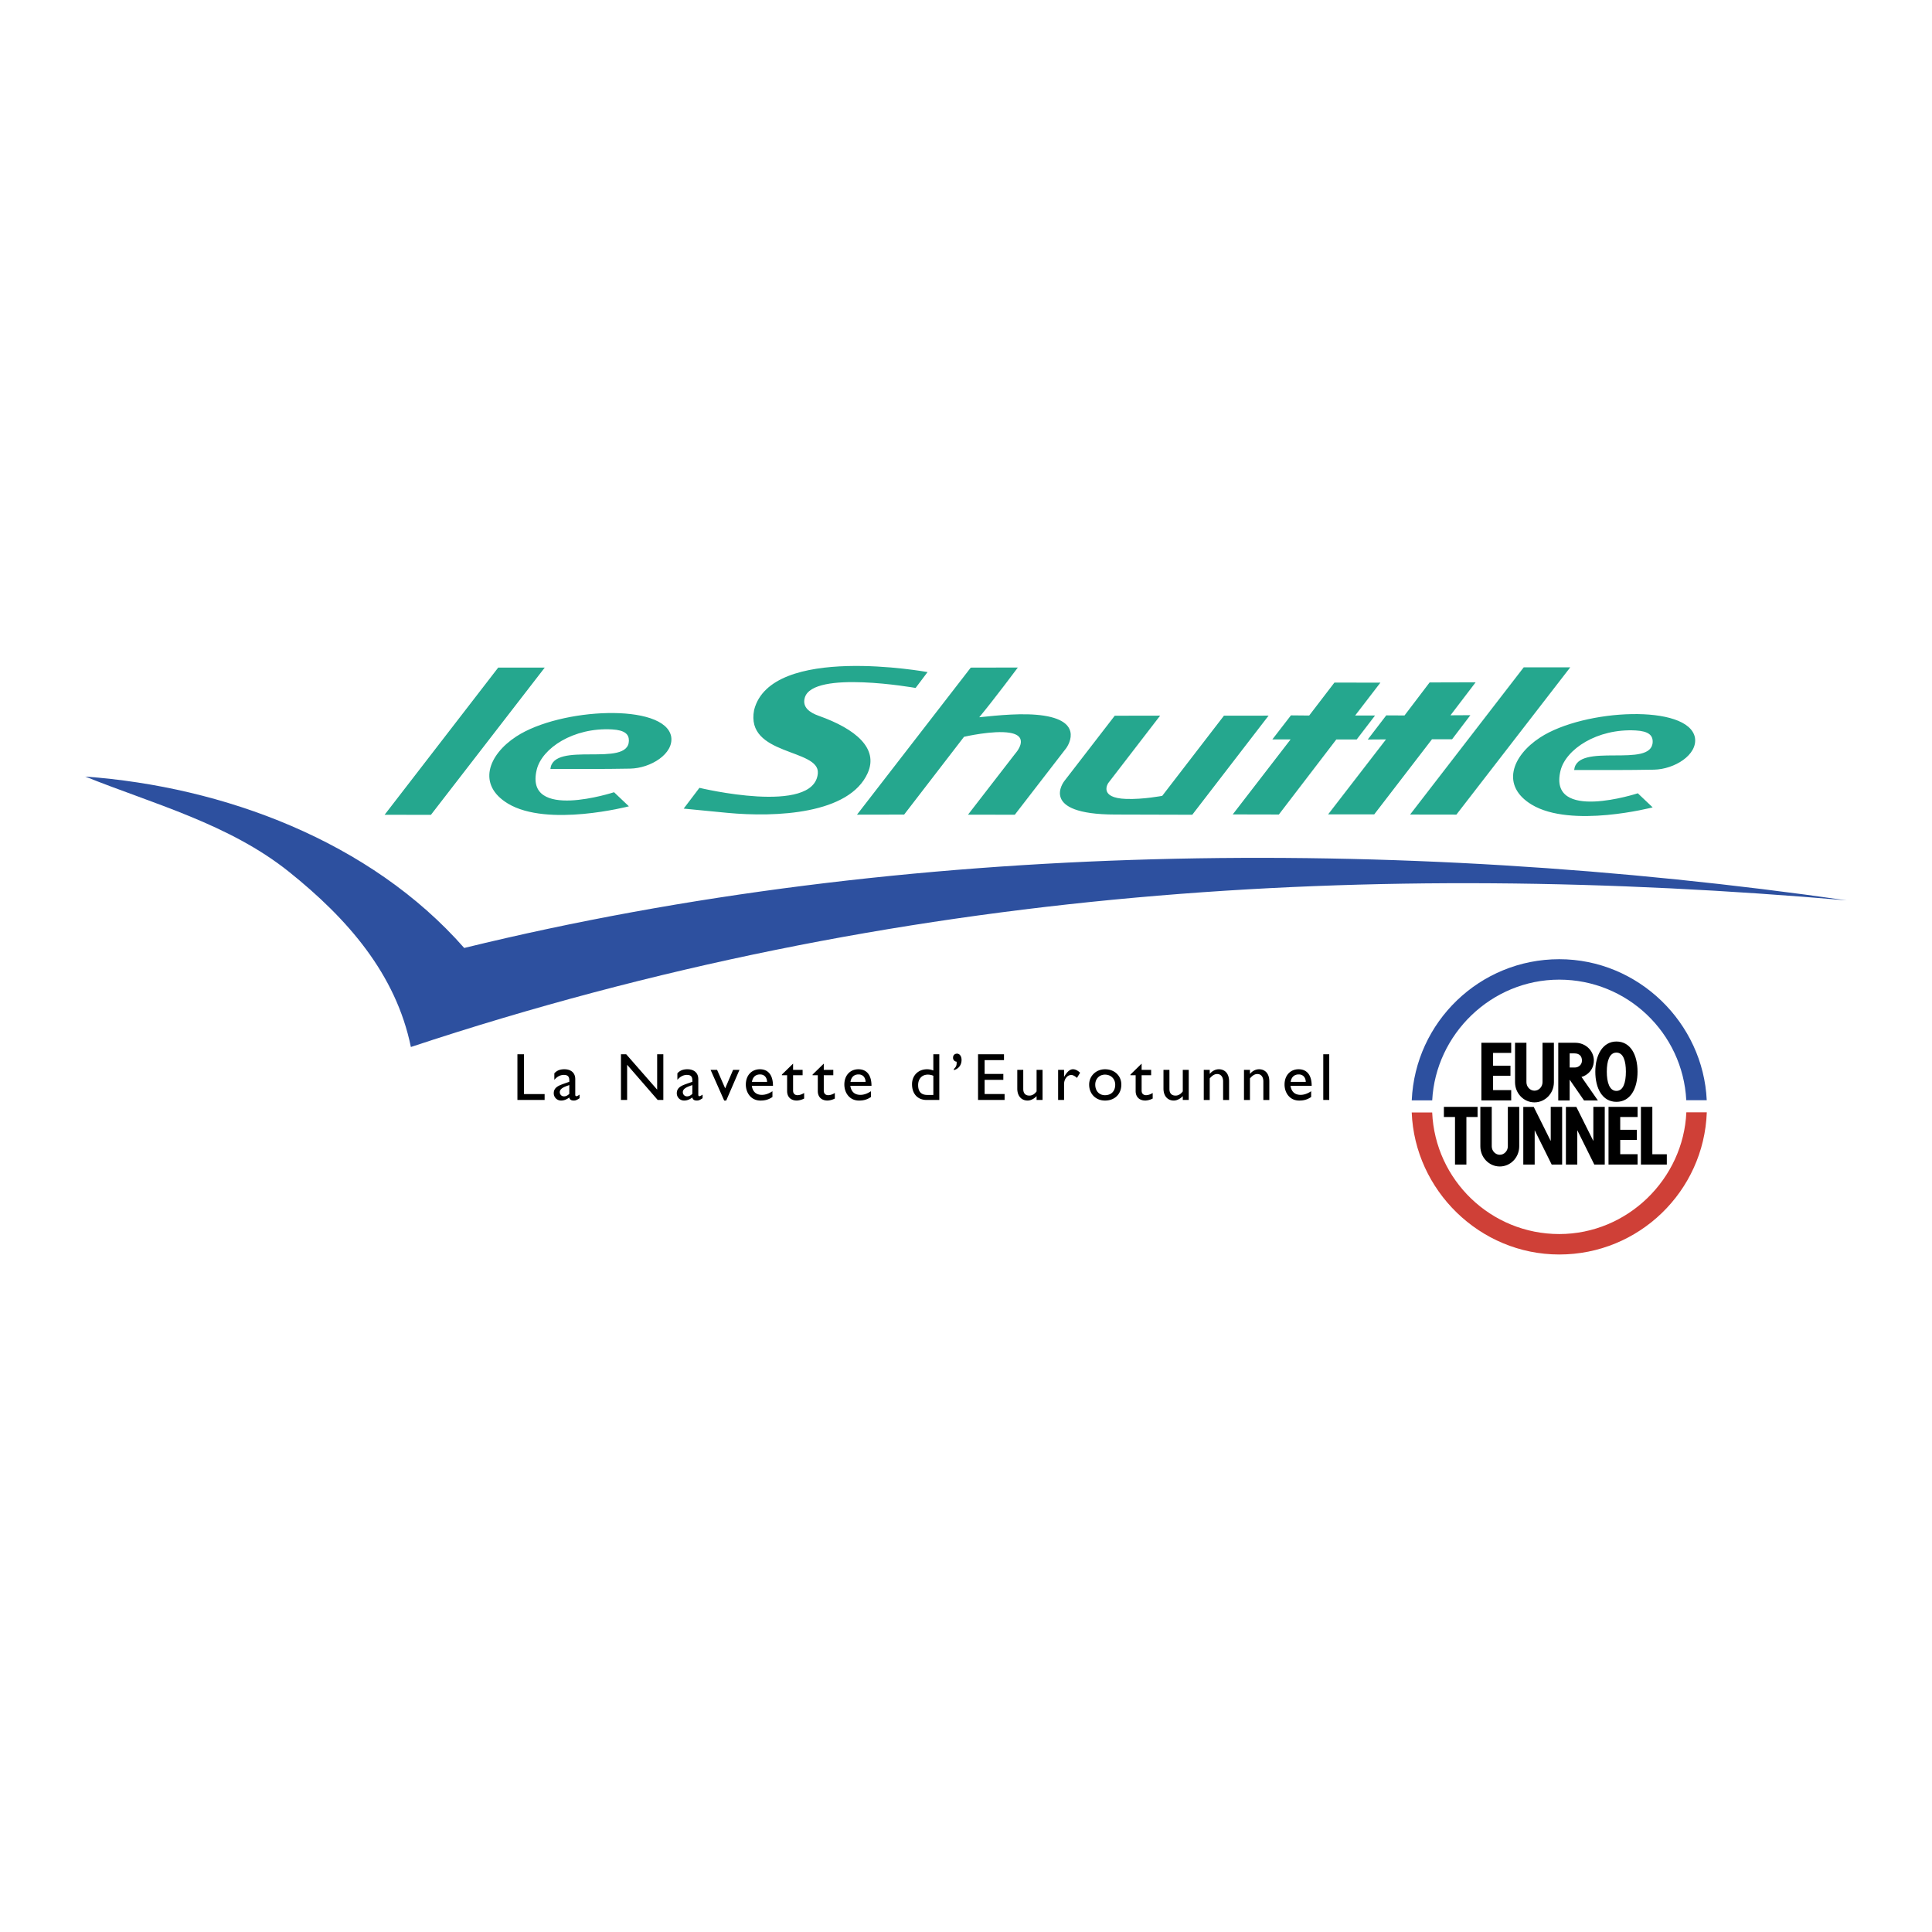
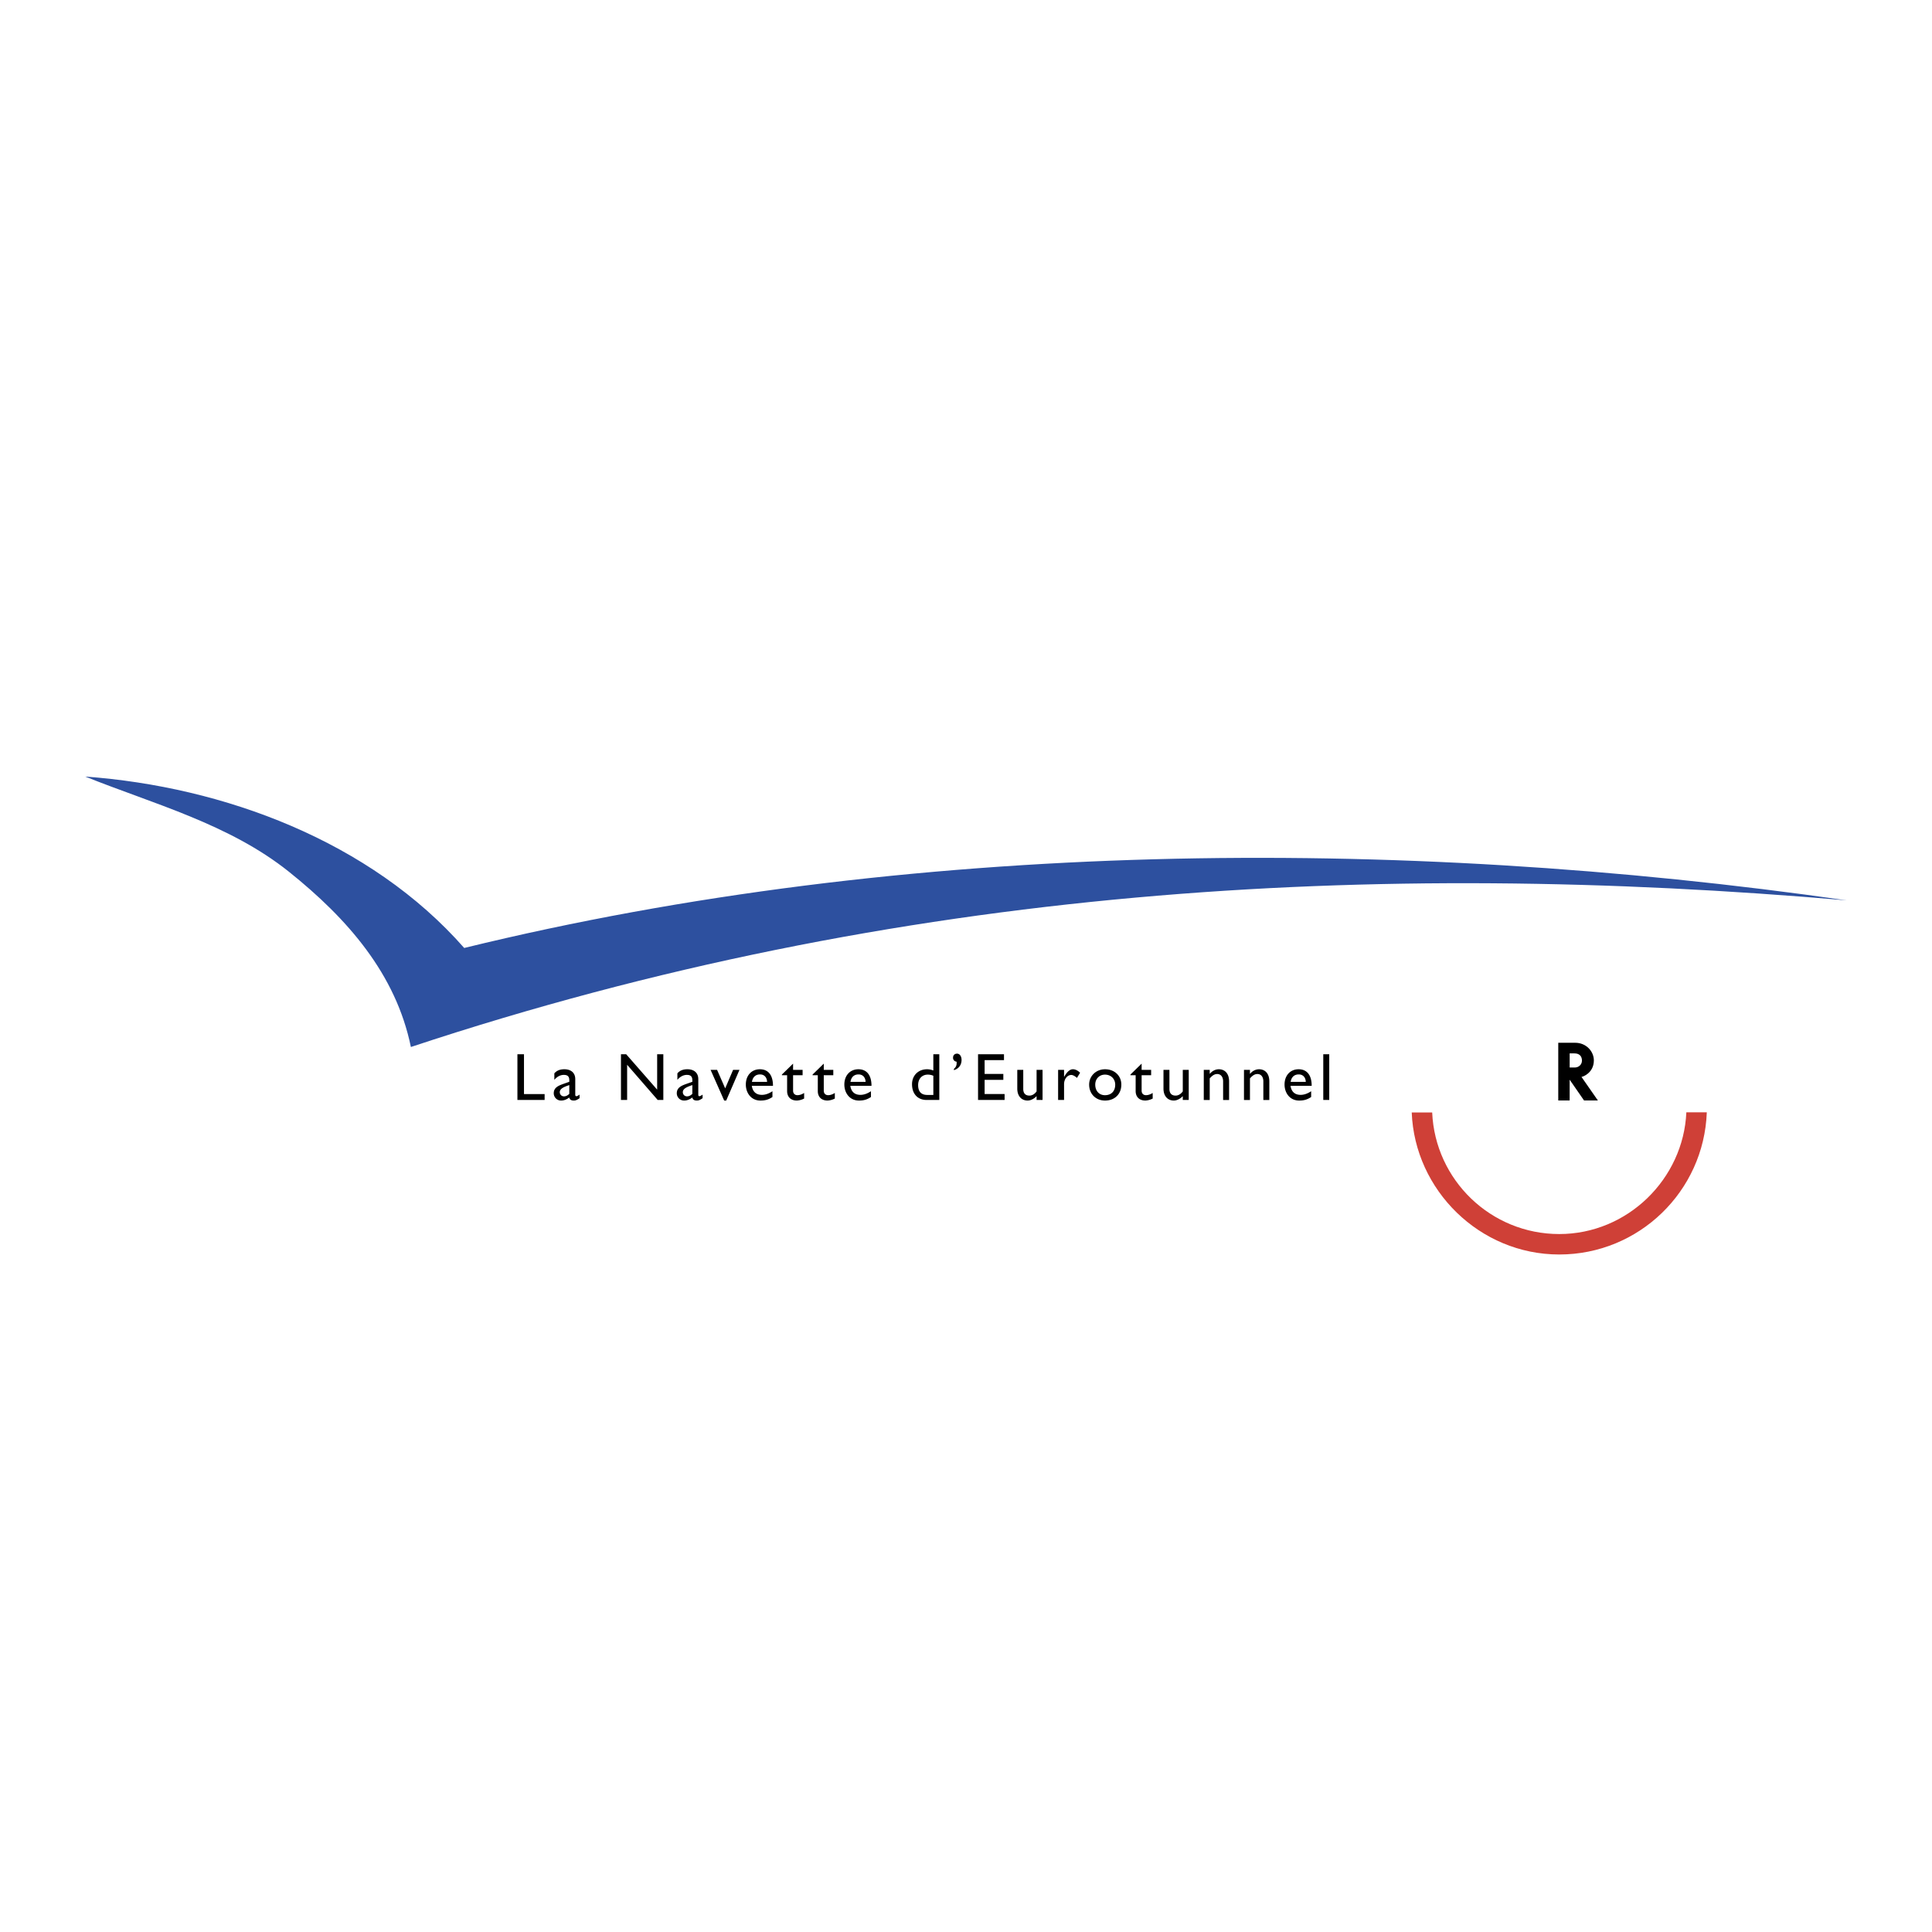
<svg xmlns="http://www.w3.org/2000/svg" width="2500" height="2500" viewBox="0 0 192.756 192.756">
  <g fill-rule="evenodd" clip-rule="evenodd">
-     <path fill="#fff" d="M0 0h192.756v192.756H0V0z" />
    <path d="M28.833 86.98c-5.971-4.782-13.6-6.792-20.329-9.501 13.819 1.005 28.448 6.446 37.81 17.1 44.27-10.83 93.106-11.182 137.938-4.75-47.014-4.063-94.499-1.542-143.258 14.63-1.495-7.283-6.315-12.798-12.161-17.479z" fill="#2d509f" />
-     <path fill="#25a78e" d="M42.992 81.298l-4.62-.007 11.334-14.684 4.645-.002-11.359 14.693zM50.675 80.172c-3.074-1.856-2.006-4.838.838-6.695 4.404-2.875 14.807-3.355 15.451.009.281 1.718-2.046 3.163-4.094 3.199-2.777.05-4.916.035-7.957.035.291-2.85 7.777-.095 7.832-2.812.014-.655-.416-1.065-1.686-1.135-3.861-.212-6.994 1.883-7.511 4.024-1.25 5.177 7.715 2.243 7.715 2.243l1.482 1.406c.002 0-8.109 2.117-12.07-.274zM85.503 81.279l11.35-14.67 4.698-.01s-2.355 3.159-3.85 4.961c1.859-.19 4.43-.469 6.443-.16 4.182.642 2.229 3.247 2.229 3.247l-5.127 6.64-4.667-.008 4.707-6.086s1.576-1.714-.52-2.079c-1.654-.288-4.585.397-4.585.397l-5.975 7.76-4.703.008zM111.219 71.407l4.529-.008-5.174 6.721s-1.037 1.499 1.799 1.59c1.711.056 3.584-.309 3.584-.309l6.158-7.998 4.453-.004-7.615 9.889s-2.824-.014-7.688-.021c-7.715-.01-5.084-3.332-5.084-3.332l5.038-6.528zM145.305 81.274l-4.619-.007 11.334-14.684 4.644-.002-11.359 14.693zM72.595 81.101c-1.257-.119-4.384-.426-4.384-.426l1.572-2.073s11.471 2.769 11.813-1.451c.201-2.484-7.256-1.724-6.358-6.317 1.69-6.64 17.305-3.78 17.305-3.78l-1.193 1.583s-10.241-1.818-11.055.968c-.279.954.481 1.489 1.391 1.812 3.699 1.313 5.977 3.25 4.889 5.701-1.833 4.127-9.195 4.433-13.98 3.983zM135.357 73.778l-2.031-.003-5.734 7.49-4.602-.01 5.774-7.485-1.823.004 1.856-2.402 1.82.017 2.518-3.286 4.59.003-2.522 3.282 1.988-.004-1.834 2.394zM144.877 73.755l-2.008.003-5.762 7.493-4.601.001 5.777-7.482-1.822.012 1.846-2.409 1.822.009 2.504-3.295 4.592-.013-2.51 3.291 1.986-.011-1.824 2.401zM152.816 80.277c-3.074-1.856-2.006-4.838.838-6.695 4.404-2.875 14.807-3.355 15.451.009.283 1.718-2.045 3.162-4.094 3.199-2.777.05-4.916.035-7.957.035.291-2.851 7.777-.095 7.834-2.812.012-.655-.416-1.065-1.688-1.135-3.859-.213-6.994 1.883-7.51 4.024-1.25 5.177 7.715 2.244 7.715 2.244l1.482 1.406c.002-.001-8.11 2.117-12.071-.275z" />
    <path d="M52.278 109.154h2.059v.59h-2.714v-4.562h.655v3.972zM57.823 109.568c-.274.182-.388.234-.575.234-.261 0-.401-.094-.455-.307-.261.207-.535.307-.809.307a.725.725 0 0 1-.736-.734c0-.596.542-.777 1.023-.951l.528-.186v-.162c0-.373-.18-.527-.542-.527-.328 0-.662.154-.95.494v-.648c.234-.273.562-.408.997-.408.608 0 1.09.309 1.09.99v1.545c0 .113.041.154.114.154.061 0 .181-.061.314-.16v.359h.001zm-1.024-1.31c-.508.174-.949.348-.949.703a.41.41 0 0 0 .428.422c.188 0 .361-.094.521-.248v-.877zM66.181 109.744h-.562l-3.05-3.512v3.512h-.615v-4.562h.522l3.089 3.531v-3.531h.616v4.562zM70.099 109.568c-.274.182-.388.234-.575.234-.261 0-.401-.094-.455-.307-.261.207-.535.307-.81.307a.724.724 0 0 1-.735-.734c0-.596.542-.777 1.023-.951l.528-.186v-.162c0-.373-.181-.527-.542-.527-.328 0-.662.154-.95.494v-.648c.234-.273.562-.408.996-.408.609 0 1.09.309 1.09.99v1.545c0 .113.04.154.114.154.06 0 .18-.061.314-.16v.359h.002zm-1.023-1.31c-.508.174-.95.348-.95.703a.41.41 0 0 0 .428.422c.187 0 .361-.094.521-.248v-.877h.001zM70.895 106.74h.648l.809 1.846.789-1.846h.636l-1.324 3.063h-.201l-1.357-3.063zM77.067 109.449c-.361.24-.688.354-1.197.354-.936 0-1.458-.768-1.458-1.598 0-.91.575-1.525 1.404-1.525.796 0 1.304.543 1.304 1.652h-2.113c.094.596.435.902 1.01.902.361 0 .702-.133 1.05-.361v.576zm-.534-1.511c-.021-.455-.281-.742-.702-.742-.455 0-.729.268-.81.742h1.512zM79.126 106.74h.95v.535h-.95v1.539c0 .354.254.453.428.453.214 0 .435-.072.675-.221v.557a1.79 1.79 0 0 1-.722.199c-.648 0-.976-.4-.976-.943v-1.584h-.521v-.066l1.116-1.09v.621zM82.188 106.74h.95v.535h-.95v1.539c0 .354.254.453.428.453.214 0 .435-.072.675-.221v.557a1.793 1.793 0 0 1-.722.199c-.649 0-.977-.4-.977-.943v-1.584h-.521v-.066l1.117-1.09v.621zM86.896 109.449c-.361.24-.689.354-1.197.354-.937 0-1.458-.768-1.458-1.598 0-.91.575-1.525 1.404-1.525.796 0 1.304.543 1.304 1.652h-2.113c.093.596.435.902 1.01.902.361 0 .702-.133 1.05-.361v.576zm-.535-1.511c-.021-.455-.281-.742-.702-.742-.455 0-.729.268-.809.742h1.511zM93.715 109.744h-1.264c-.896 0-1.458-.609-1.458-1.572 0-.869.622-1.492 1.498-1.492.201 0 .388.033.628.121v-1.619h.595v4.562h.001zm-.595-2.416a1.378 1.378 0 0 0-.555-.113c-.575 0-.963.416-.963 1.043 0 .562.227.984.916.984h.602v-1.914zM95.173 106.641c.274-.234.281-.449.268-.717a.382.382 0 0 1-.355-.395c0-.266.174-.406.401-.406.274 0 .448.279.448.621 0 .494-.268.877-.762 1.023v-.126zM100.168 105.771h-1.932v1.377h1.866v.588h-1.866v1.418h1.993v.59H97.58v-4.562h2.588v.589zM103.42 109.744v-.383c-.248.268-.596.441-.891.441-.607 0-1.035-.434-1.035-1.197v-1.865h.596v1.906c0 .422.207.662.615.662.266 0 .521-.146.715-.422v-2.146h.596v3.004h-.596zM106.162 106.74v.689h.014c.301-.529.588-.75.869-.75.24 0 .469.115.717.348l-.314.516c-.182-.174-.416-.295-.557-.295-.406 0-.729.408-.729.924v1.572h-.594v-3.004h.594zM111.875 108.211c0 .951-.662 1.592-1.625 1.592-.924 0-1.586-.668-1.586-1.592 0-.861.689-1.531 1.586-1.531.941 0 1.625.642 1.625 1.531zm-2.602 0c0 .637.395 1.057.969 1.057.629 0 1.023-.4 1.023-1.049 0-.582-.428-1.004-1.023-1.004-.56 0-.969.422-.969.996zM113.9 106.74h.949v.535h-.949v1.539c0 .354.254.453.428.453.213 0 .436-.072.676-.221v.557a1.793 1.793 0 0 1-.723.199c-.648 0-.977-.4-.977-.943v-1.584h-.521v-.066l1.117-1.09v.621zM118.006 109.744v-.383c-.248.268-.596.441-.891.441-.607 0-1.035-.434-1.035-1.197v-1.865h.594v1.906c0 .422.207.662.615.662.268 0 .521-.146.717-.422v-2.146h.594v3.004h-.594zM120.695 107.135h.012c.229-.287.562-.455.896-.455.568 0 1.023.389 1.023 1.211v1.854h-.596v-1.859c0-.441-.227-.73-.588-.73-.26 0-.469.121-.748.436v2.154h-.594v-3.004h.596v.393h-.001zM124.709 107.135h.012c.229-.287.562-.455.896-.455.568 0 1.023.389 1.023 1.211v1.854h-.596v-1.859c0-.441-.227-.73-.588-.73-.262 0-.469.121-.748.436v2.154h-.596v-3.004h.596v.393h.001zM130.814 109.449c-.361.24-.689.354-1.197.354-.936 0-1.457-.768-1.457-1.598 0-.91.574-1.525 1.404-1.525.795 0 1.303.543 1.303 1.652h-2.113c.094.596.436.902 1.01.902.361 0 .703-.133 1.051-.361v.576h-.001zm-.535-1.511c-.02-.455-.281-.742-.701-.742-.455 0-.73.268-.811.742h1.512zM132.619 109.744h-.596v-4.562h.596v4.562z" />
-     <path d="M155.514 126.316c8.803 0 15.939-7.137 15.939-15.939s-7.137-15.94-15.939-15.94-15.939 7.137-15.939 15.94 7.136 15.939 15.939 15.939z" fill="#fff" />
-     <path d="M163.377 106.922c0 1.658-.688 3.008-2.107 3.008-1.406 0-2.105-1.35-2.105-3.008s.74-3.01 2.105-3.01c1.419 0 2.107 1.352 2.107 3.01zm-3.066 0c0 1.066.268 1.918.959 1.918.693 0 .945-.852.945-1.918s-.252-1.904-.945-1.904c-.692 0-.959.837-.959 1.904zM150.436 110.43h1.137v3.938c0 1.121-.875 2.012-1.939 2.012s-1.939-.891-1.939-2.012v-3.938h1.137v3.938c0 .461.365.844.803.844s.803-.383.803-.844v-3.938h-.002zM153.115 112.764v3.424h-1.136v-5.75h1.042l1.696 3.4v-3.408h1.138v5.758h-1.043l-1.697-3.424zM157.367 112.764v3.424h-1.137v-5.75h1.043l1.696 3.4v-3.408h1.138v5.758h-1.043l-1.697-3.424zM163.383 116.188h-2.901v-5.758h2.901v1.013h-1.733v1.274h1.659v1.013h-1.659v1.428h1.733v1.03zM150.773 109.791h-2.976v-5.756h2.976v1.012h-1.808v1.275h1.734v1.012h-1.734v1.428h1.808v1.029zM153.896 104.035h1.137v3.936c0 1.121-.875 2.012-1.939 2.012s-1.939-.891-1.939-2.012v-3.936h1.137v3.936c0 .461.365.846.803.846s.803-.385.803-.846v-3.936h-.002zM146.303 116.188h-1.137v-4.745h-1.109v-1.013h3.361v1.013h-1.115v4.745zM166.299 115.158v1.03h-2.584v-5.758h1.139v4.728h1.445z" />
-     <path d="M168.24 109.766c-.346-6.699-5.887-12.027-12.674-12.027s-12.33 5.453-12.674 12.043h-2.041c.34-7.834 6.797-14.082 14.715-14.082 7.91 0 14.361 6.367 14.715 14.066h-2.041z" fill="#2d509f" />
    <path d="M142.889 110.99c.293 6.748 5.857 12.131 12.678 12.131 6.824 0 12.389-5.512 12.68-12.146h2.041c-.287 7.883-6.768 14.186-14.721 14.186-7.945 0-14.42-6.424-14.719-14.17h2.041v-.001z" fill="#cf4037" />
    <path d="M157.107 106.506c.42.002.727-.311.725-.693-.002-.432-.252-.713-.734-.715h-.492v1.408h.501zm-.502 1.226v2.062h-1.137v-5.756h1.688c1.1-.004 1.863.857 1.863 1.76-.002 1.258-1.119 1.645-1.236 1.643l1.639 2.354h-1.381l-1.43-2.066-.006.003z" />
  </g>
</svg>